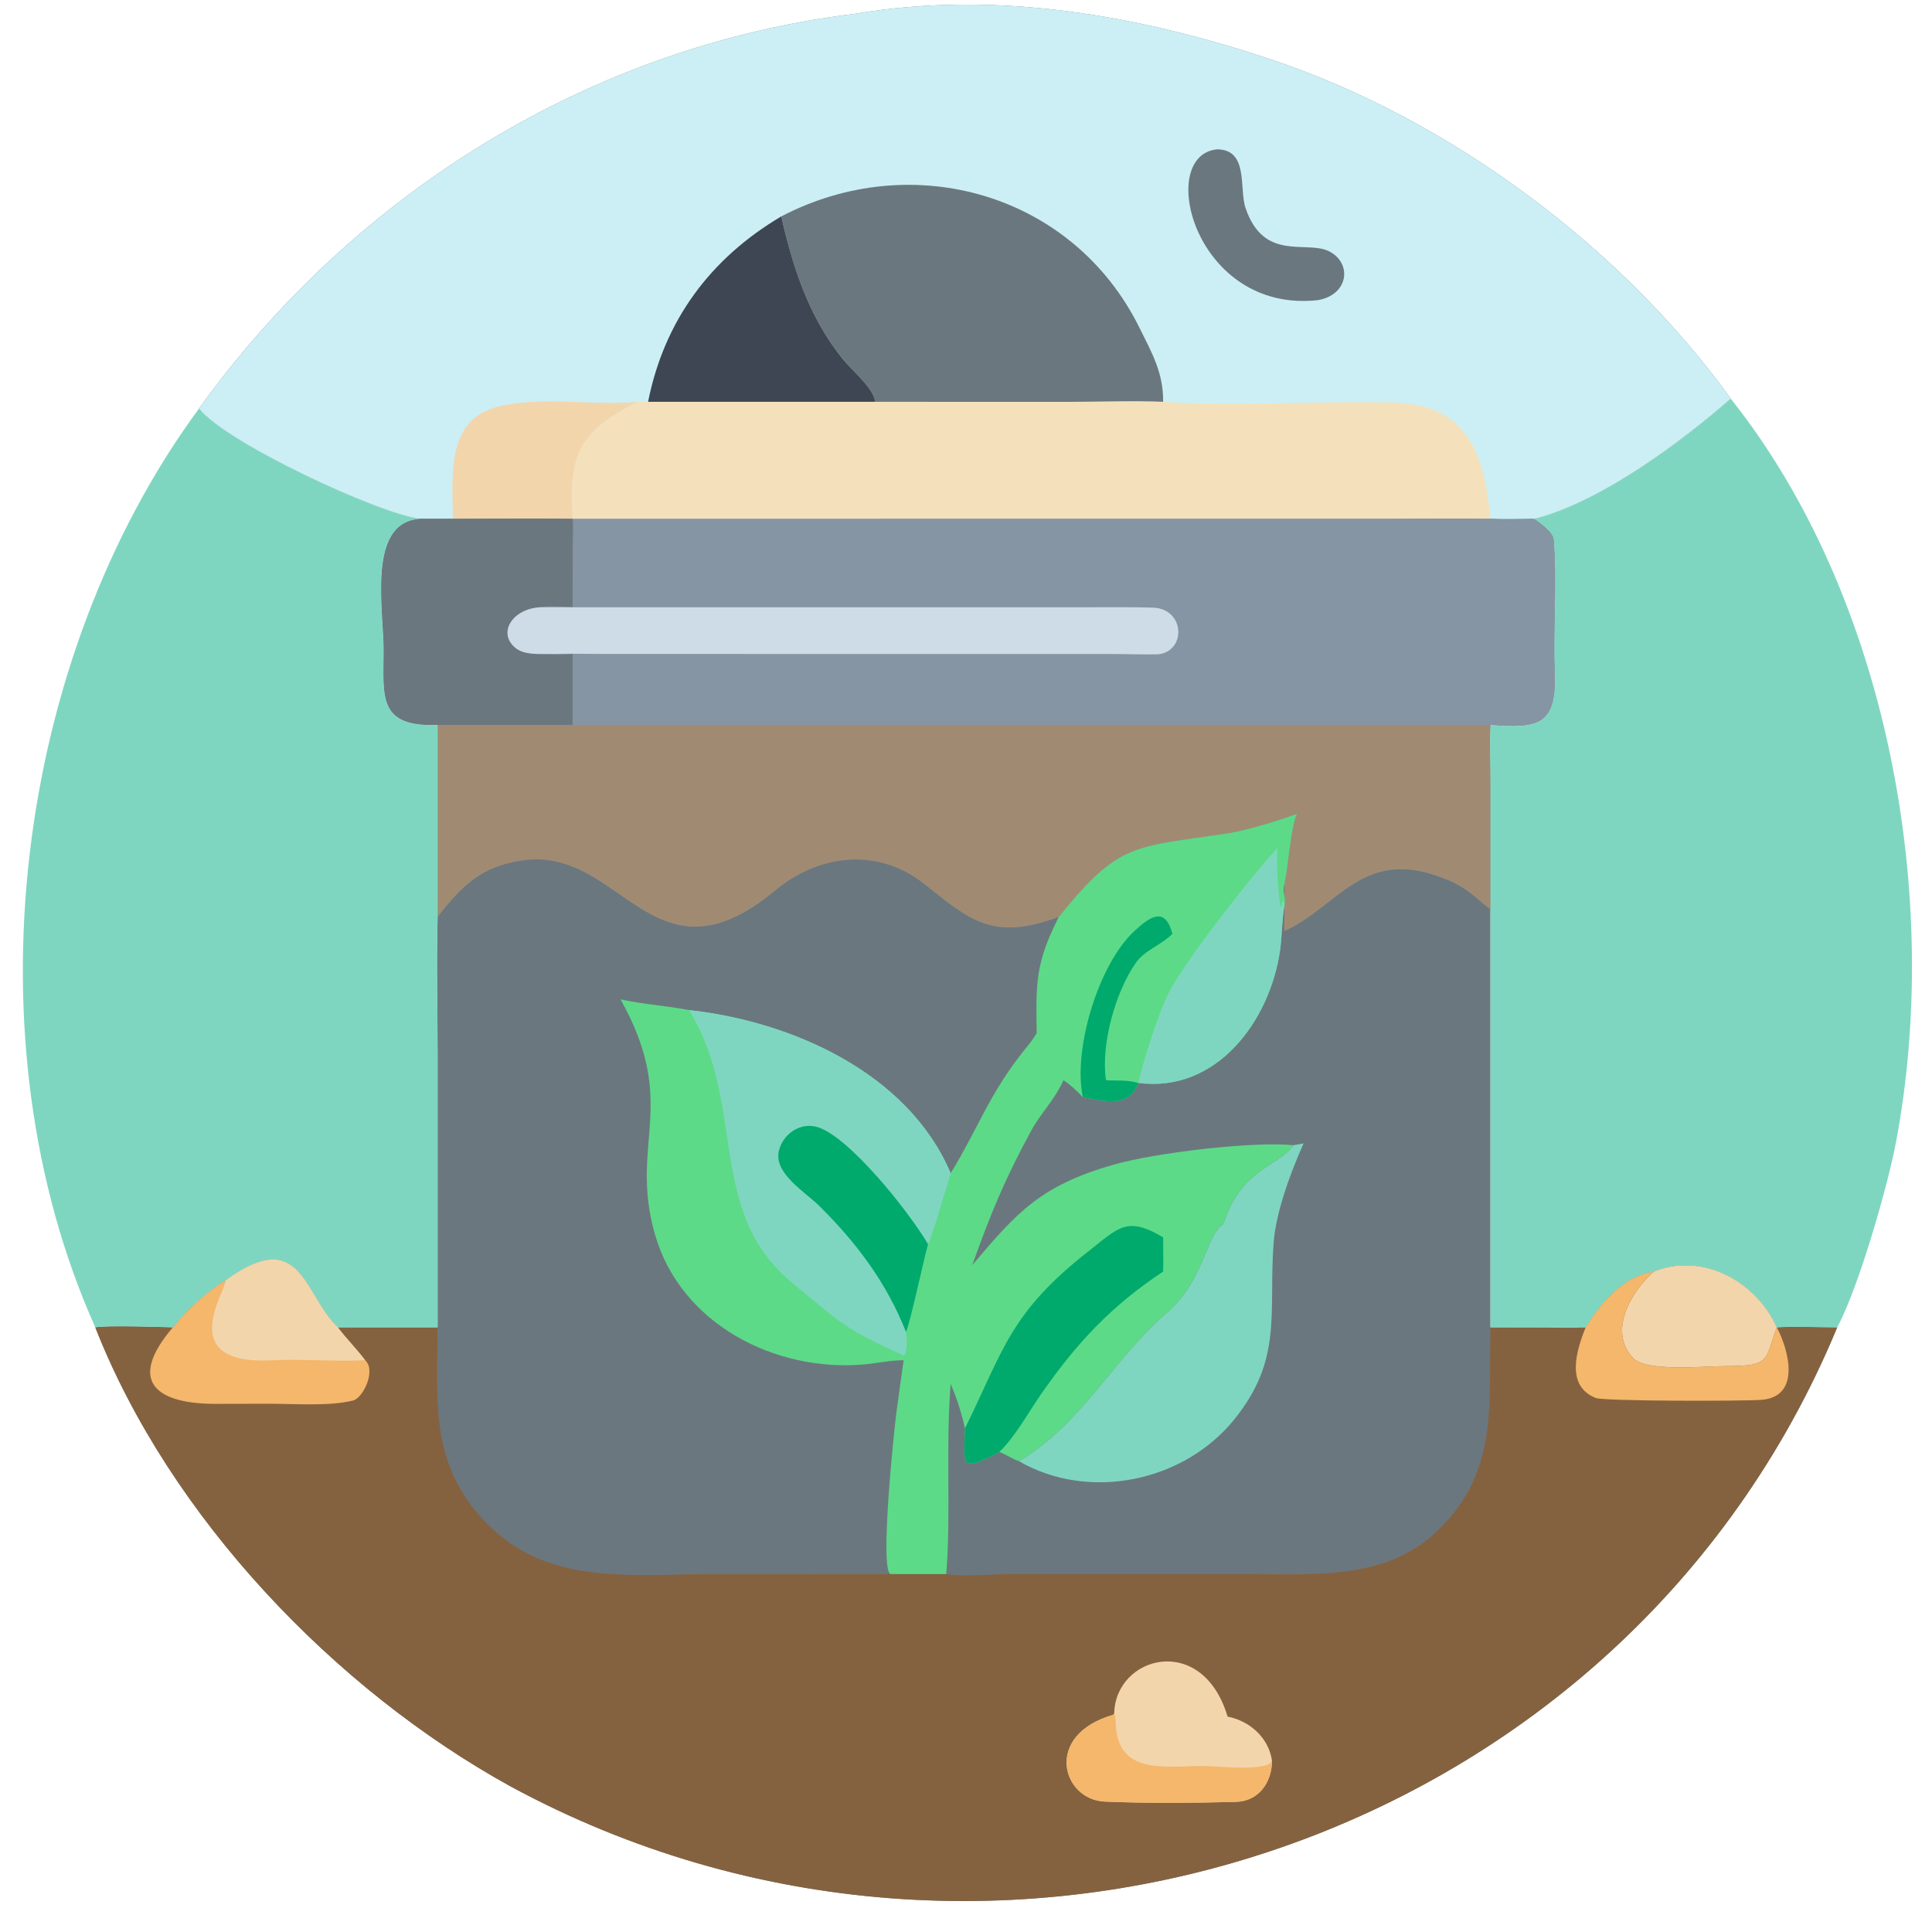
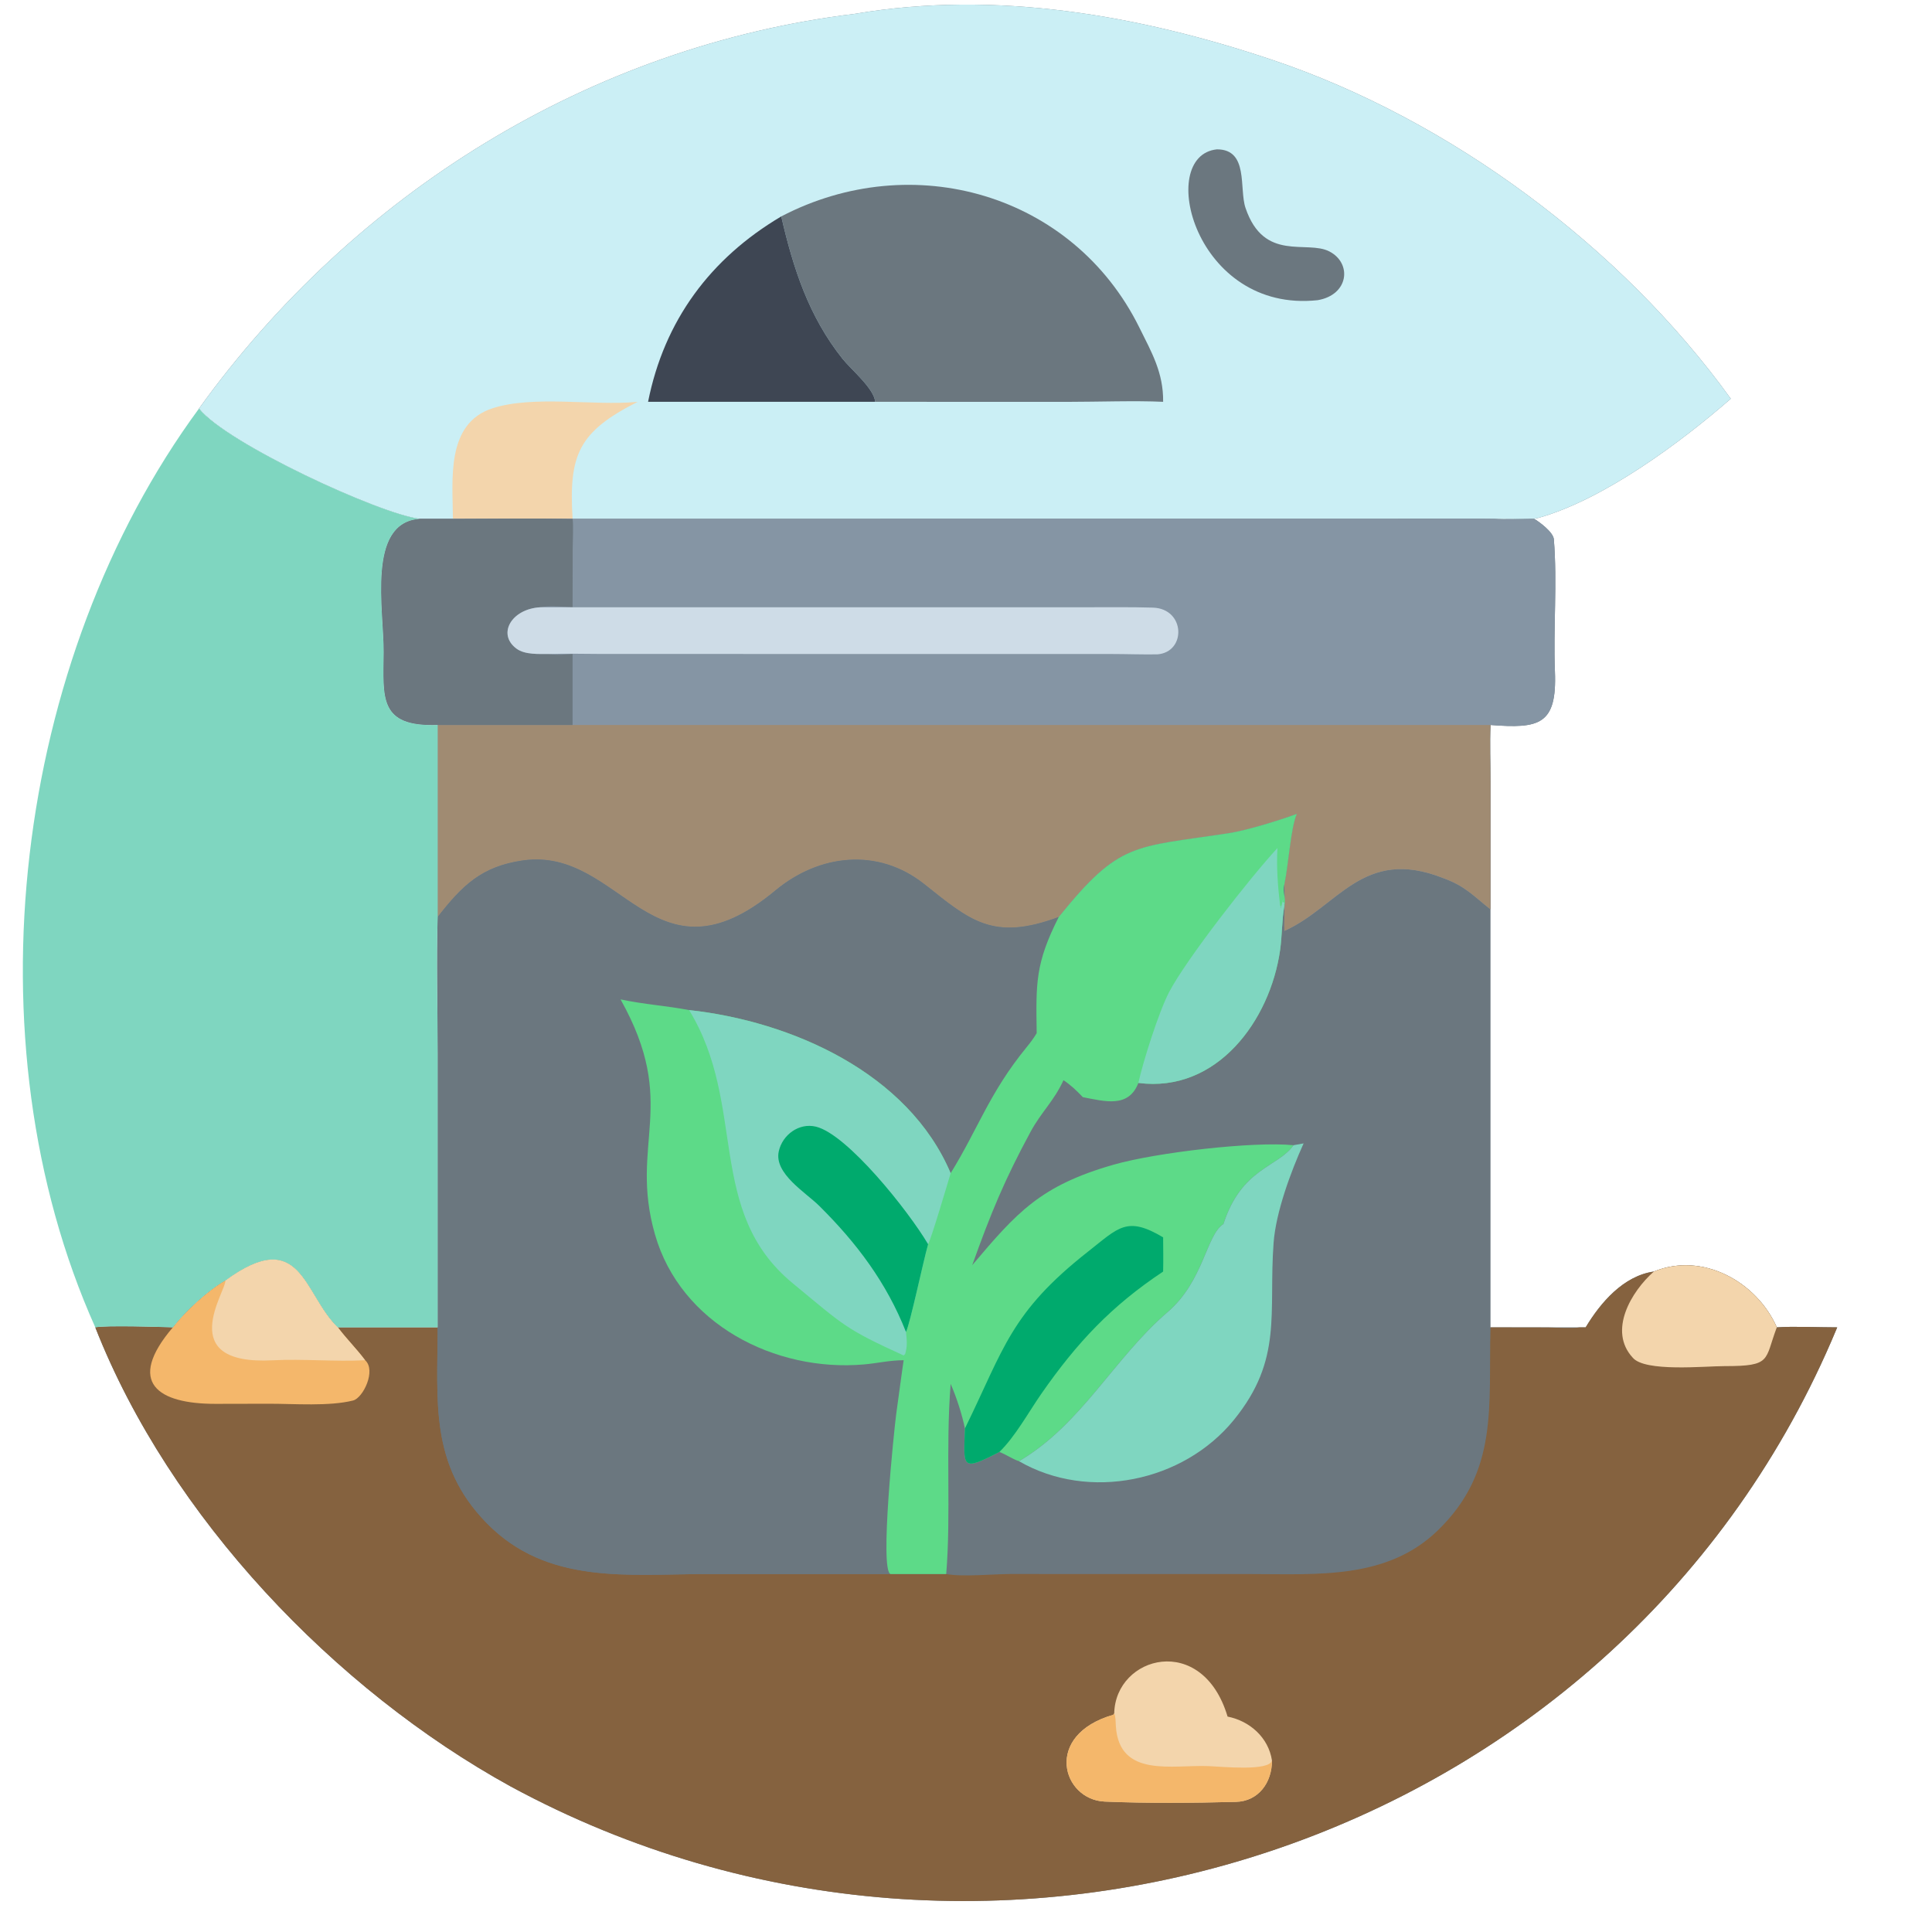
<svg xmlns="http://www.w3.org/2000/svg" width="1024" height="1024" viewBox="0 0 1024 1024">
  <path fill="#6B777F" transform="scale(2 2)" d="M52.731 108.272C93.822 51.27 156.378 12.175 226.668 3.648C263.783 -2.652 301.828 3.998 337.143 15.861C384.357 31.719 429.785 65.592 458.675 105.668C445.402 117.239 425.023 132.412 407.588 137.28C405.806 137.777 398.348 137.446 395.937 137.497C399.046 137.741 403.322 137.472 406.586 137.497C408.109 138.419 411.631 141.057 411.784 142.92C412.723 154.372 411.612 166.559 412.072 177.976C412.642 192.143 407.878 193.116 395 192.128C394.771 196.645 394.995 202.783 395 207.468L395 240.998L395 351.762L418.635 351.762L420.219 351.762C424.18 345.175 430.253 338.111 438.283 336.975C451.097 331.708 465.485 339.563 470.872 351.762L470.872 351.762C475.128 351.448 482.337 351.764 486.881 351.762L485.34 355.39C427.317 489.343 263.222 542.689 135.325 473.425C88.721 447.763 44.964 402.002 25.252 351.762C27.868 351.217 42.41 351.63 45.81 351.762C49.037 347.536 55.105 341.932 59.737 339.324C79.909 324.573 80.379 342.961 89.533 351.762L115.983 351.762L115.983 279.179C115.982 267.602 115.644 254.399 115.983 243.004L115.983 192.128C100.285 192.683 101.575 184.856 101.664 172.821C101.747 161.749 97.086 138.49 111.216 137.497C100.76 136.286 60.06 117.537 52.731 108.272Z" />
  <path fill="#CBEFF5" transform="scale(2 2)" d="M52.731 108.272C93.822 51.27 156.378 12.175 226.668 3.648C263.783 -2.652 301.828 3.998 337.143 15.861C384.357 31.719 429.785 65.592 458.675 105.668C445.402 117.239 425.023 132.412 407.588 137.28C405.806 137.777 398.348 137.446 395.937 137.497L395 137.497C386.114 137.335 376.668 137.494 367.746 137.494L151.743 137.497L151.743 137.497C141.388 137.317 130.428 137.485 120.03 137.497L111.216 137.497C100.76 136.286 60.06 117.537 52.731 108.272Z" />
-   <path fill="#F4E1BB" transform="scale(2 2)" d="M308.242 106.486L308.461 106.502C327.703 107.796 349.685 106.117 369.453 106.727C389.47 107.268 393.419 121.11 395 137.497C386.114 137.335 376.668 137.494 367.746 137.494L151.743 137.497C150.677 120.397 153.388 114.403 168.985 106.486C169.849 106.436 170.87 106.476 171.747 106.486L231.93 106.486L283.176 106.497C290.724 106.497 301.009 106.136 308.242 106.486Z" />
  <path fill="#6B777F" transform="scale(2 2)" d="M207.041 57.351C241.863 39.181 284.342 51.334 301.911 86.744C305.237 93.448 308.334 98.786 308.242 106.486C301.009 106.136 290.724 106.497 283.176 106.497L231.93 106.486C231.691 103.009 225.55 97.931 223.296 95.105C214.309 83.839 210.222 71.123 207.041 57.351Z" />
  <path fill="#3E4653" transform="scale(2 2)" d="M171.747 106.486C176.033 84.927 188.27 68.464 207.041 57.351C210.222 71.123 214.309 83.839 223.296 95.105C225.55 97.931 231.691 103.009 231.93 106.486L171.747 106.486Z" />
  <path fill="#F3D5AC" transform="scale(2 2)" d="M120.03 137.497C119.981 127.294 118.054 112.227 130.533 108.195C141.306 104.713 157.319 107.555 168.505 106.532L168.985 106.486C153.388 114.403 150.677 120.397 151.743 137.497L151.743 137.497C141.388 137.317 130.428 137.485 120.03 137.497Z" />
  <path fill="#6B777F" transform="scale(2 2)" d="M322.497 39.58C330.988 39.57 328.331 49.974 330.075 55.11C334.986 69.572 346.33 63.522 352.325 66.648C358.359 69.794 357.444 78.157 349.188 79.552C316.67 83.056 306.227 41.251 322.497 39.58Z" />
  <path fill="#85623F" transform="scale(2 2)" d="M59.737 339.324C79.909 324.573 80.379 342.961 89.533 351.762L115.983 351.762C115.952 371.406 113.843 388.126 128.946 403.609C145.048 420.117 166.581 417.148 187.482 417.133L234.37 417.15C234.841 417.147 235.581 417.165 236.025 417.132L250.758 417.132C255.084 417.938 262.931 417.157 267.628 417.128L331.807 417.143C349.13 417.147 367.563 418.627 381.016 405.594C397.276 389.842 394.409 372.633 395 351.762L410.138 351.788C412.181 351.811 416.968 352.079 418.635 351.762L420.219 351.762C424.18 345.175 430.253 338.111 438.283 336.975C451.097 331.708 465.485 339.563 470.872 351.762L470.872 351.762C475.128 351.448 482.337 351.764 486.881 351.762L485.34 355.39C427.317 489.343 263.222 542.689 135.325 473.425C88.721 447.763 44.964 402.002 25.252 351.762C27.868 351.217 42.41 351.63 45.81 351.762C49.037 347.536 55.105 341.932 59.737 339.324Z" />
  <path fill="#F4B76B" transform="scale(2 2)" d="M59.737 339.324C79.909 324.573 80.379 342.961 89.533 351.762C91.81 354.809 94.457 357.394 96.761 360.474C99.751 363.141 96.243 370.483 93.55 371.155C87.226 372.733 77.956 372.005 71.394 372.007L57.166 372.037C41.913 372.062 33.276 366.454 45.81 351.762C49.037 347.536 55.105 341.932 59.737 339.324Z" />
  <path fill="#F3D5AC" transform="scale(2 2)" d="M59.737 339.324C79.909 324.573 80.379 342.961 89.533 351.762C91.81 354.809 94.457 357.394 96.761 360.474C88.926 360.898 80.118 360.075 72.365 360.49C45.79 361.912 60.05 342.041 59.737 339.324Z" />
  <path fill="#F3D5AC" transform="scale(2 2)" d="M438.283 336.975C451.097 331.708 465.485 339.563 470.872 351.762C467.574 360.457 469.622 362.047 457.105 362.034C451.796 362.029 435.921 363.667 432.685 359.789C426.107 352.665 432.31 342.249 438.283 336.975Z" />
-   <path fill="#F4B76B" transform="scale(2 2)" d="M420.219 351.762C424.18 345.175 430.253 338.111 438.283 336.975C432.31 342.249 426.107 352.665 432.685 359.789C435.921 363.667 451.796 362.029 457.105 362.034C469.622 362.047 467.574 360.457 470.872 351.762L470.872 351.762C474.18 358.016 477.227 370.169 466.807 370.972C462.093 371.335 425.229 371.372 422.914 370.477C414.803 367.341 417.778 357.797 420.219 351.762Z" />
  <path fill="#F3D5AC" transform="scale(2 2)" d="M295.28 454.091C295.568 438.8 318.651 432.524 325.32 454.912C331.204 456.067 336.162 460.473 337.084 466.538C337.108 472.363 333.531 477.362 327.535 477.515C316.025 477.811 304.268 477.919 292.771 477.438C281.493 476.966 276.396 459.824 295.004 454.443L295.28 454.091Z" />
  <path fill="#F4B76B" transform="scale(2 2)" d="M295.28 454.091C295.67 454.718 295.661 456.621 295.715 457.457C296.604 471.228 310.713 467.653 320.294 468.036C323.466 468.162 336.51 469.487 337.084 466.538C337.108 472.363 333.531 477.362 327.535 477.515C316.025 477.811 304.268 477.919 292.771 477.438C281.493 476.966 276.396 459.824 295.004 454.443L295.28 454.091Z" />
  <path fill="#8595A4" transform="scale(2 2)" d="M151.743 137.497L367.746 137.494C376.668 137.494 386.114 137.335 395 137.497L395.937 137.497C399.046 137.741 403.322 137.472 406.586 137.497C408.109 138.419 411.631 141.057 411.784 142.92C412.723 154.372 411.612 166.559 412.072 177.976C412.642 192.143 407.878 193.116 395 192.128C394.771 196.645 394.995 202.783 395 207.468L395 240.998C390.487 237.44 388.366 234.835 382.41 232.684C361.212 224.317 354.565 240.354 340.373 246.703C340.27 242.433 340.651 238.673 340.373 234.346C341.458 229.283 342.073 219.242 343.677 215.685C339.013 217.409 330.406 220.07 325.583 220.809C300.348 224.674 296.803 222.926 280.588 243.004C263.11 249.498 257.133 243.968 244.925 234.278C232.701 224.575 217.133 226.289 205.456 235.999C173.118 262.889 164.732 224.335 138.613 228.015C127.582 229.57 122.425 234.734 115.983 243.004L115.983 192.128C100.285 192.683 101.575 184.856 101.664 172.821C101.747 161.749 97.086 138.49 111.216 137.497L120.03 137.497C130.428 137.485 141.388 137.317 151.743 137.497L151.743 137.497Z" />
  <path fill="#A08B72" transform="scale(2 2)" d="M151.743 192.128L395 192.128C394.771 196.645 394.995 202.783 395 207.468L395 240.998C390.487 237.44 388.366 234.835 382.41 232.684C361.212 224.317 354.565 240.354 340.373 246.703C340.27 242.433 340.651 238.673 340.373 234.346C341.458 229.283 342.073 219.242 343.677 215.685C339.013 217.409 330.406 220.07 325.583 220.809C300.348 224.674 296.803 222.926 280.588 243.004C263.11 249.498 257.133 243.968 244.925 234.278C232.701 224.575 217.133 226.289 205.456 235.999C173.118 262.889 164.732 224.335 138.613 228.015C127.582 229.57 122.425 234.734 115.983 243.004L115.983 192.128L151.743 192.128Z" />
  <path fill="#6B777F" transform="scale(2 2)" d="M120.03 137.497C130.428 137.485 141.388 137.317 151.743 137.497C151.991 138.974 151.784 143.634 151.767 145.49L151.743 160.935C149.374 160.8 145.341 160.476 143.145 160.935C135.529 161.378 131.679 168.056 136.876 171.898C139.132 173.565 142.867 173.296 145.613 173.316C147.44 173.671 149.843 173.441 151.743 173.316L151.743 192.128L115.983 192.128C100.285 192.683 101.575 184.856 101.664 172.821C101.747 161.749 97.086 138.49 111.216 137.497L120.03 137.497Z" />
  <path fill="#CEDCE7" transform="scale(2 2)" d="M143.145 160.935L288.051 160.929C293.872 160.923 299.613 160.858 305.491 161.026C314.196 161.275 314.419 172.854 306.697 173.413C302.692 173.475 298.573 173.324 294.55 173.318L159.369 173.305C155.061 173.301 149.85 173.155 145.613 173.316C142.867 173.296 139.132 173.565 136.876 171.898C131.679 168.056 135.529 161.378 143.145 160.935Z" />
  <path fill="#6B777F" transform="scale(2 2)" d="M115.983 243.004C122.425 234.734 127.582 229.57 138.613 228.015C164.732 224.335 173.118 262.889 205.456 235.999C217.133 226.289 232.701 224.575 244.925 234.278C257.133 243.968 263.11 249.498 280.588 243.004C274.329 255.355 274.541 260.581 274.733 273.8C273.906 275.19 273.028 276.345 272.005 277.597C262.184 289.625 259.26 299.045 251.933 310.914C240.644 284.268 209.705 270.645 182.614 267.681C176.541 266.525 170.893 266.21 164.451 264.848C180.086 292.747 166.609 302.856 173.582 327.167C180.379 350.865 205.355 363.634 228.909 361.593C232.579 361.275 235.698 360.487 239.478 360.474C239.46 360.401 237.661 373.542 237.502 374.752C236.972 378.779 233.027 416.396 236.025 417.132C235.581 417.165 234.841 417.147 234.37 417.15L187.482 417.133C166.581 417.148 145.048 420.117 128.946 403.609C113.843 388.126 115.952 371.406 115.983 351.762L115.983 279.179C115.982 267.602 115.644 254.399 115.983 243.004Z" />
  <path fill="#5DDA88" transform="scale(2 2)" d="M280.588 243.004C296.803 222.926 300.348 224.674 325.583 220.809C330.406 220.07 339.013 217.409 343.677 215.685C342.073 219.242 341.458 229.283 340.373 234.346C339.731 236.791 340.898 237.495 340.373 240.026C339.672 244.001 339.801 247.81 339.239 251.777C336.595 270.45 322.495 289.7 301.681 286.987L301.681 286.987C299.099 293.704 292.823 291.876 286.967 290.76C285.312 289.026 283.846 287.611 281.836 286.259C279.323 291.774 275.945 294.698 273.115 299.931C266.157 312.794 262.596 321.483 257.645 335.286C269.478 321.321 275.648 314.23 295.09 308.661C306.454 305.406 332.2 302.429 342.8 303.491C338.705 309.338 329.016 309.499 324.219 324.385C319.605 327.321 319.074 339.445 309.397 347.744C295.283 359.848 286.487 377.647 270.036 387.23C268.443 386.718 266.678 385.495 264.842 384.78C254.666 390.049 255.375 388.926 255.714 378.554C255.021 375.051 253.416 370.089 251.933 366.753C250.569 383.953 252.062 401.095 250.758 417.132L236.025 417.132C233.027 416.396 236.972 378.779 237.502 374.752C237.661 373.542 239.46 360.401 239.478 360.474C235.698 360.487 232.579 361.275 228.909 361.593C205.355 363.634 180.379 350.865 173.582 327.167C166.609 302.856 180.086 292.747 164.451 264.848C170.893 266.21 176.541 266.525 182.614 267.681C209.705 270.645 240.644 284.268 251.933 310.914C259.26 299.045 262.184 289.625 272.005 277.597C273.028 276.345 273.906 275.19 274.733 273.8C274.541 260.581 274.329 255.355 280.588 243.004Z" />
  <path fill="#7FD6C0" transform="scale(2 2)" d="M182.614 267.681C209.705 270.645 240.644 284.268 251.933 310.914C251.106 313.659 246.723 328.498 245.956 329.731C244.61 334.498 241.229 350.628 240.099 352.991C240.315 355.252 240.521 356.609 239.873 358.841L239.478 359.214C223.92 352.119 223.783 351.38 210.06 340.062C186.864 320.931 198.074 292.898 182.614 267.681Z" />
  <path fill="#00AA6D" transform="scale(2 2)" d="M240.099 352.991C234.929 339.896 227.048 329.424 217.095 319.555C213.517 316.007 205.108 311.03 206.378 305.144C207.329 300.734 211.756 297.478 216.253 298.582C224.596 300.63 240.751 320.916 245.956 329.731C244.61 334.498 241.229 350.628 240.099 352.991Z" />
  <path fill="#00AA6D" transform="scale(2 2)" d="M255.714 378.554L255.885 378.21C266.062 357.424 267.791 347.84 288.344 331.685C296.468 325.299 298.622 322.187 308.242 327.909C308.261 330.915 308.313 333.974 308.242 336.975C294.537 346.084 285.422 355.783 276.003 369.309C272.606 374.188 268.999 380.799 264.842 384.78C254.666 390.049 255.375 388.926 255.714 378.554Z" />
  <path fill="#7FD6C0" transform="scale(2 2)" d="M338.538 224.739C338.247 229.869 338.641 234.928 339.244 240.011L339.538 240.284L339.3 240.401L339.395 240.726C339.543 240.507 339.888 238.819 339.973 238.445L340.177 238.395L340.038 238.384L339.915 239.009L340.433 239.276C340.232 239.681 340.293 239.438 340.373 240.026C339.672 244.001 339.801 247.81 339.239 251.777C336.595 270.45 322.495 289.7 301.681 286.987C302.879 281.454 307.095 268.132 309.82 262.933C314.311 254.318 331.113 232.775 338.538 224.739Z" />
-   <path fill="#00AA6D" transform="scale(2 2)" d="M286.967 290.76C284.261 278.076 291.159 255.366 300.722 246.638C304.818 242.9 308.771 240.092 310.698 247.49C307.542 250.571 303.337 251.839 301.044 255.108C295.57 262.915 291.703 276.789 293.096 286.259C296.27 286.479 298.316 286.093 301.681 286.987C299.099 293.704 292.823 291.876 286.967 290.76Z" />
  <path fill="#7FD6C0" transform="scale(2 2)" d="M342.8 303.491C343.7 303.316 344.565 303.157 345.471 303.011C342.079 310.515 338.118 321.22 337.516 329.379C336.141 347.986 340.067 360.184 327.024 376.251C313.629 392.753 288.548 397.922 270.036 387.23C286.487 377.647 295.283 359.848 309.397 347.744C319.074 339.445 319.605 327.321 324.219 324.385C329.016 309.499 338.705 309.338 342.8 303.491Z" />
-   <path fill="#7FD6C0" transform="scale(2 2)" d="M458.675 105.668C500.56 158.339 514.791 238.313 502.356 303.218C500.225 314.34 492.577 341.222 486.881 351.762C482.337 351.764 475.128 351.448 470.872 351.762L470.872 351.762C465.485 339.563 451.097 331.708 438.283 336.975C430.253 338.111 424.18 345.175 420.219 351.762L418.635 351.762L395 351.762L395 240.998L395 207.468C394.995 202.783 394.771 196.645 395 192.128C407.878 193.116 412.642 192.143 412.072 177.976C411.612 166.559 412.723 154.372 411.784 142.92C411.631 141.057 408.109 138.419 406.586 137.497C403.322 137.472 399.046 137.741 395.937 137.497C398.348 137.446 405.806 137.777 407.588 137.28C425.023 132.412 445.402 117.239 458.675 105.668Z" />
  <path fill="#7FD6C0" transform="scale(2 2)" d="M52.731 108.272C60.06 117.537 100.76 136.286 111.216 137.497C97.086 138.49 101.747 161.749 101.664 172.821C101.575 184.856 100.285 192.683 115.983 192.128L115.983 243.004C115.644 254.399 115.982 267.602 115.983 279.179L115.983 351.762L89.533 351.762C80.379 342.961 79.909 324.573 59.737 339.324C55.105 341.932 49.037 347.536 45.81 351.762C42.41 351.63 27.868 351.217 25.252 351.762C-8.818 275.704 3.749 174.857 52.731 108.272Z" />
</svg>